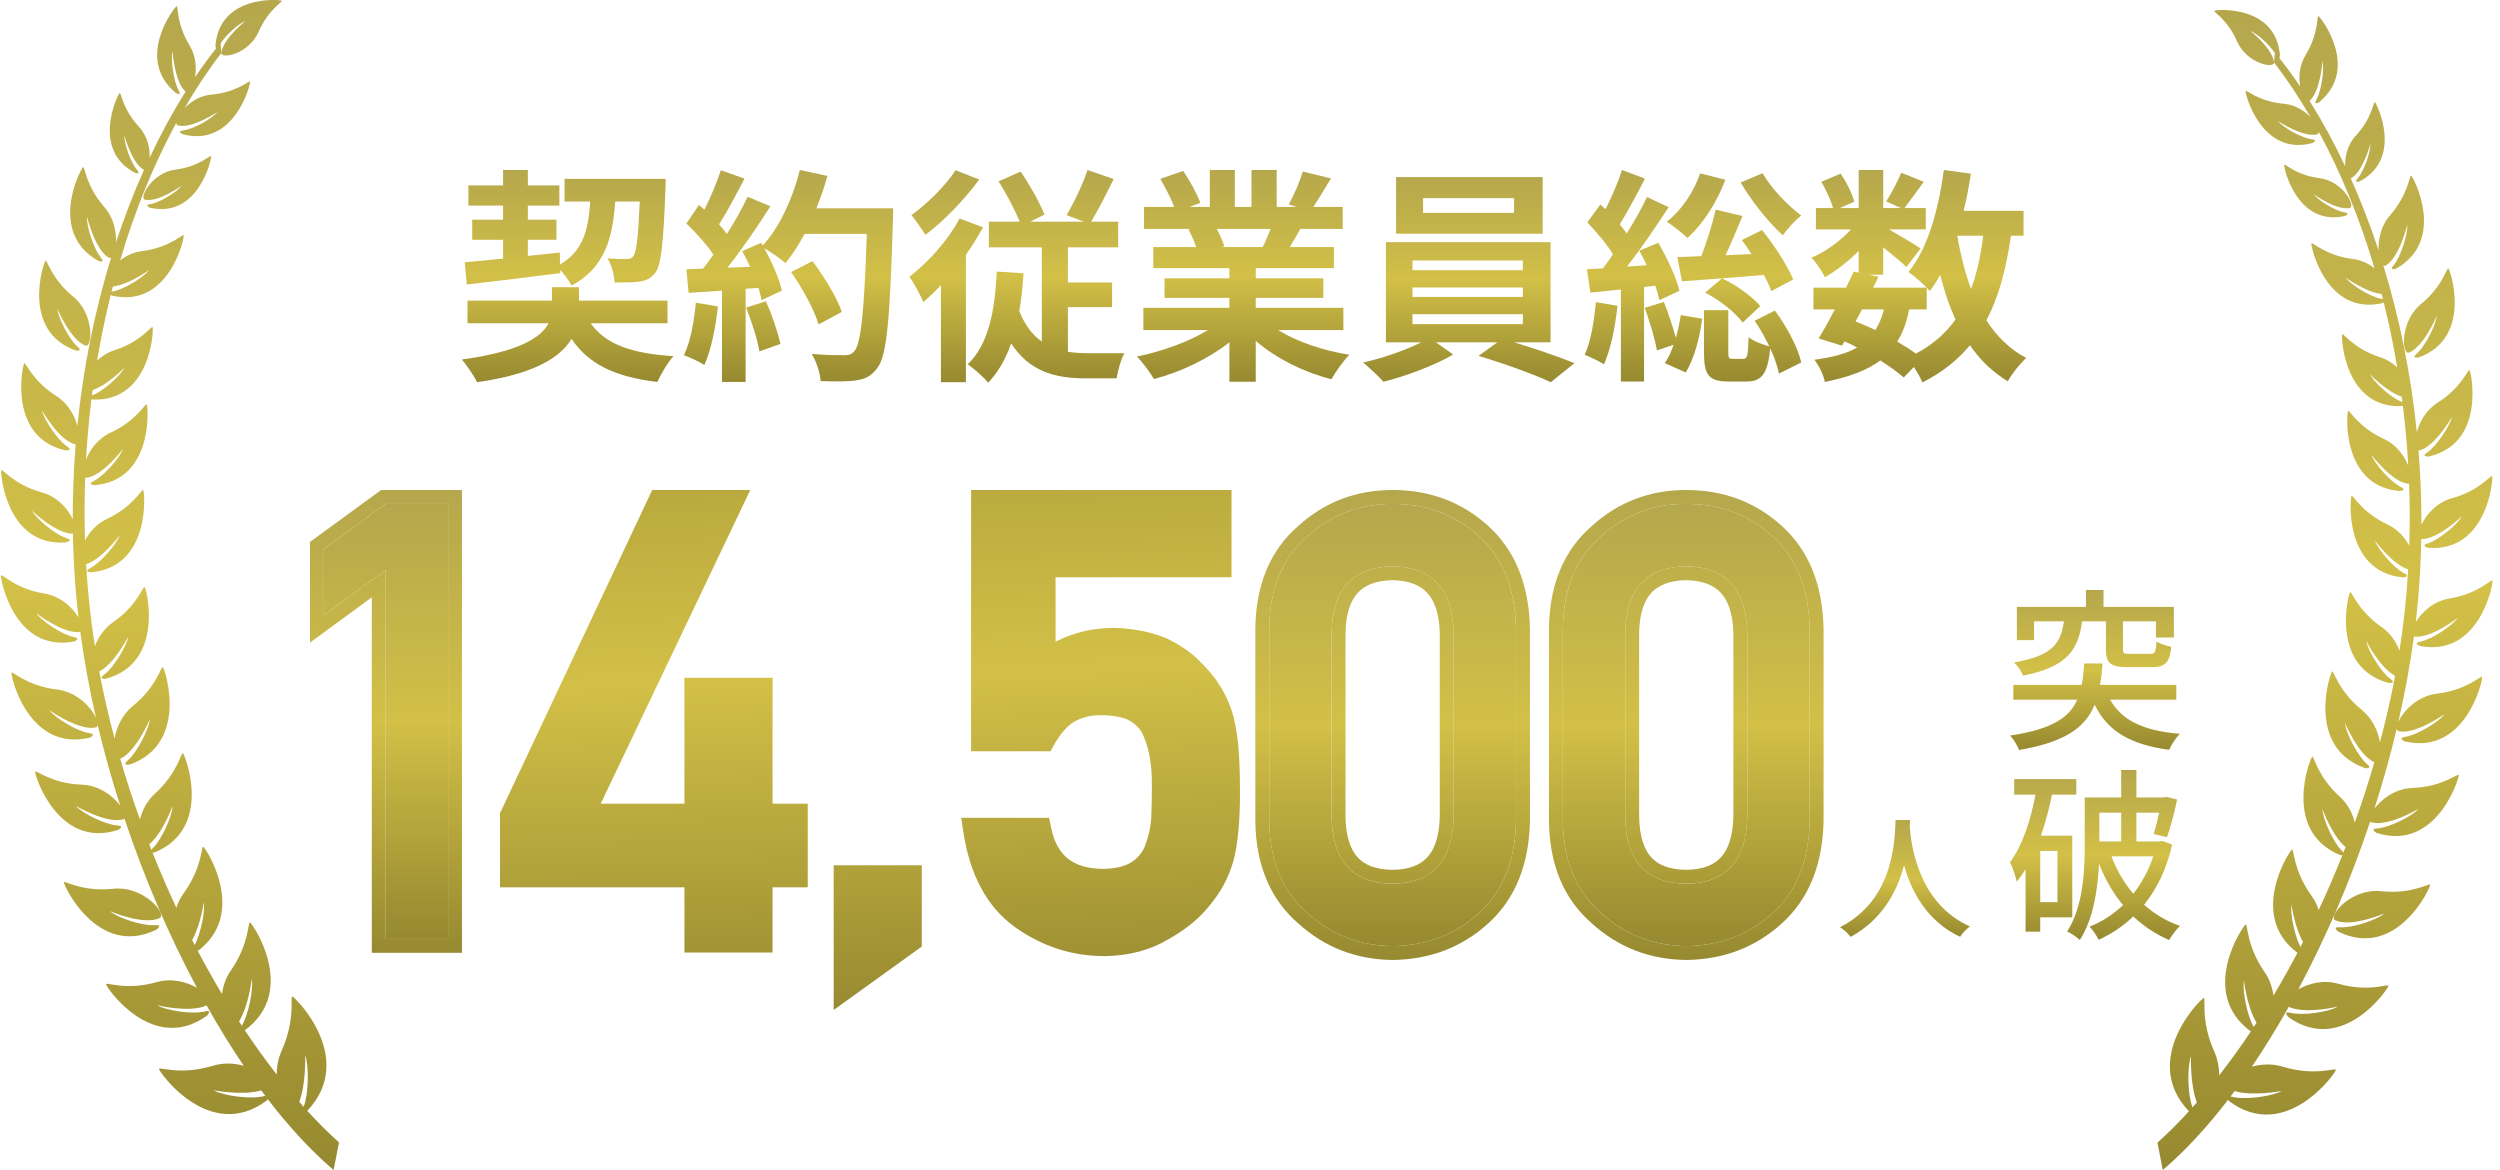
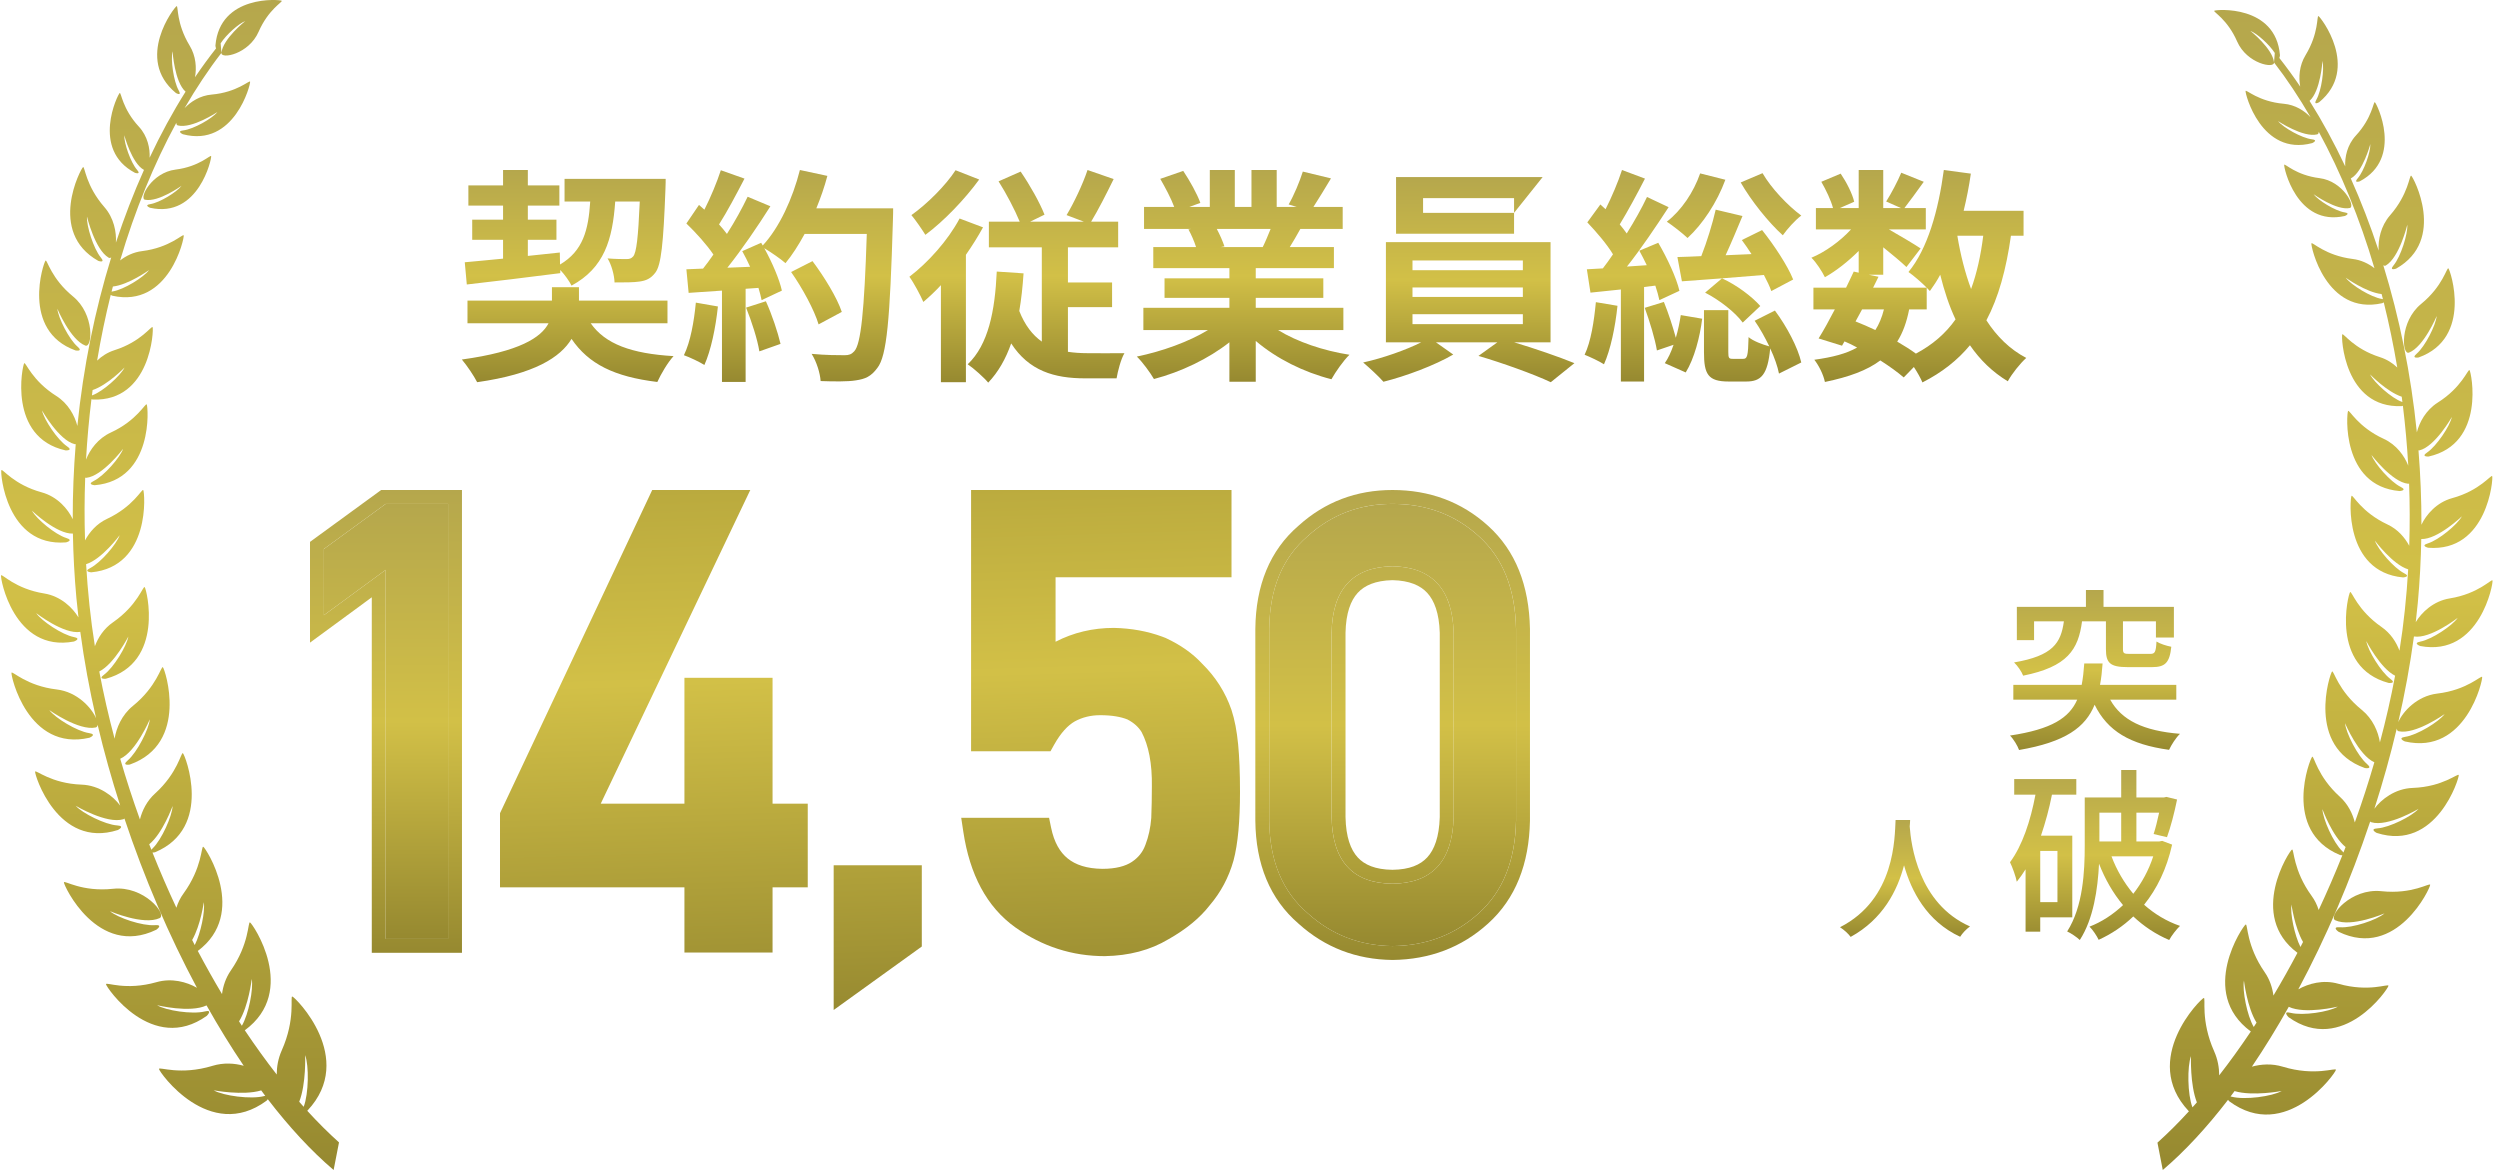
<svg xmlns="http://www.w3.org/2000/svg" width="250" height="117" viewBox="0 0 250 117" fill="none">
  <path d="M234.457 21.238C235.12 21.339 234.482 21.599 234.482 21.599C229.65 22.686 228.344 16.668 228.419 16.477C228.484 16.317 229.584 17.52 231.95 17.814C234.313 18.108 235.597 20.67 234.979 20.802C233.656 21.076 231.355 19.419 231.355 19.419C231.82 20.044 233.512 21.086 234.457 21.238ZM233.859 93.179C233.859 93.179 233.116 92.66 233.995 92.725C235.235 92.821 237.682 92 238.453 91.339C238.453 91.339 235.127 92.774 233.525 92.026C232.769 91.672 235.06 88.787 238.149 89.12C241.241 89.45 242.984 88.252 243.019 88.477C243.062 88.74 239.696 96.004 233.859 93.179ZM241.864 35.746C241.864 35.746 241.073 35.888 241.67 35.367C242.519 34.629 243.579 32.523 243.669 31.607C243.669 31.607 242.368 34.706 240.891 35.264C240.193 35.524 239.942 32.164 242.122 30.386C244.297 28.606 244.679 26.714 244.837 26.836C245.026 26.978 247.316 33.788 241.864 35.746ZM218.894 111.127C218.874 111.111 218.859 111.098 218.859 111.098C214.004 105.919 220.095 99.845 220.376 99.798C220.612 99.757 220.02 102.012 221.426 105.155C221.778 105.95 221.919 106.766 221.919 107.534C222.994 106.156 224.048 104.691 225.083 103.148C219.759 99.241 224.322 92.547 224.571 92.448C224.782 92.369 224.623 94.562 226.465 97.215C226.979 97.953 227.238 98.771 227.344 99.555C228.167 98.177 228.966 96.751 229.745 95.282C224.736 91.548 228.966 85.047 229.202 84.952C229.408 84.87 229.298 87.019 231.156 89.579C231.488 90.028 231.714 90.513 231.867 90.998C232.701 89.218 233.492 87.391 234.236 85.528C234.112 85.528 233.984 85.497 233.984 85.497C228.173 83.076 231.011 75.82 231.222 75.675C231.402 75.551 231.714 77.621 233.982 79.672C234.798 80.413 235.258 81.355 235.481 82.245C236.195 80.263 236.848 78.256 237.435 76.228C235.868 75.533 234.502 72.32 234.502 72.32C234.602 73.316 235.763 75.592 236.692 76.392C237.345 76.955 236.486 76.803 236.486 76.803C230.558 74.705 233.005 67.304 233.208 67.149C233.382 67.02 233.803 69.067 236.174 70.984C237.285 71.887 237.815 73.159 237.993 74.235C238.583 72.026 239.093 69.802 239.51 67.572C238.031 66.832 236.629 64.109 236.629 64.109C236.797 65.064 238.078 67.175 239.028 67.882C239.701 68.377 238.862 68.295 238.862 68.295C232.982 66.71 234.826 59.372 235.011 59.209C235.17 59.067 235.722 61.013 238.149 62.695C239.06 63.325 239.63 64.213 239.947 65.069C240.163 63.717 240.344 62.36 240.484 61.01C240.63 59.65 240.738 58.291 240.818 56.935C239.269 56.463 237.488 54.063 237.488 54.063C237.802 54.961 239.374 56.791 240.404 57.318C241.135 57.687 240.306 57.743 240.306 57.743C234.366 57.188 234.999 49.78 235.152 49.586C235.28 49.426 236.124 51.217 238.741 52.443C239.776 52.925 240.484 53.756 240.924 54.577C240.991 52.487 240.984 50.412 240.909 48.353C240.876 48.368 240.841 48.379 240.801 48.373C239.203 48.214 237.149 45.499 237.149 45.499C237.465 46.379 239.038 48.177 240.06 48.686C240.781 49.044 239.964 49.106 239.964 49.106C234.092 48.606 234.657 41.285 234.808 41.096C234.934 40.934 235.78 42.696 238.37 43.883C239.651 44.472 240.444 45.592 240.826 46.567C240.711 44.547 240.53 42.547 240.289 40.58C240.218 40.601 240.158 40.614 240.158 40.614C234.389 40.838 234.097 33.638 234.225 33.437C234.331 33.262 235.351 34.882 238.013 35.721C238.696 35.94 239.269 36.315 239.726 36.751C239.354 34.531 238.902 32.358 238.377 30.24C238.297 30.284 238.219 30.32 238.219 30.32C232.578 31.584 231.053 24.555 231.141 24.335C231.216 24.147 232.502 25.551 235.265 25.896C236.122 26 236.86 26.366 237.445 26.82C235.976 21.845 234.085 17.244 231.872 13.169C231.874 13.311 231.829 13.409 231.719 13.438C230.322 13.786 227.805 12.111 227.805 12.111C228.323 12.762 230.169 13.804 231.179 13.928C231.894 14.008 231.221 14.31 231.221 14.31C226.11 15.667 224.485 9.304 224.558 9.097C224.621 8.922 225.841 10.158 228.376 10.377C229.521 10.475 230.445 11.079 231.055 11.721C229.913 9.752 228.695 7.915 227.401 6.243L227.479 5.296C226.921 4.434 225.683 3.332 225.037 3.089C225.037 3.089 227.265 4.857 227.401 6.243C227.464 6.893 224.696 6.387 223.716 4.153C222.739 1.912 221.295 1.187 221.426 1.076C221.579 0.947 227.574 0.442 227.996 5.515C227.996 5.515 227.984 5.698 227.931 5.794C228.647 6.702 229.343 7.657 230.021 8.658C229.855 7.747 229.915 6.568 230.553 5.52C231.9 3.301 231.668 1.562 231.842 1.608C232.045 1.675 236.034 6.826 231.92 10.217C231.92 10.217 231.282 10.591 231.644 9.954C232.153 9.048 232.445 6.906 232.249 6.088C232.249 6.088 232.051 9.133 230.955 10.088C232.234 12.116 233.427 14.309 234.522 16.637C234.472 15.729 234.713 14.501 235.587 13.556C237.227 11.789 237.335 10.14 237.485 10.222C237.662 10.32 240.371 15.817 235.974 18.134C235.974 18.134 235.32 18.351 235.768 17.835C236.401 17.107 237.064 15.197 237.034 14.408C237.034 14.408 236.287 17.192 235.095 17.837C235.09 17.84 235.085 17.84 235.077 17.84C236.104 20.131 237.034 22.542 237.862 25.055C237.802 24.008 238.056 22.619 239.007 21.53C240.866 19.404 240.939 17.479 241.117 17.567C241.323 17.675 244.679 24 239.615 26.862C239.615 26.862 238.857 27.135 239.367 26.521C240.082 25.646 240.791 23.393 240.731 22.472C240.731 22.472 239.947 25.747 238.581 26.55C238.495 26.599 238.41 26.581 238.327 26.518C239.937 31.741 241.092 37.375 241.685 43.233C241.944 42.221 242.584 41.014 243.77 40.26C246.191 38.737 246.804 36.872 246.952 37.013C247.125 37.179 248.617 44.365 242.861 45.653C242.861 45.653 242.042 45.7 242.713 45.248C243.659 44.606 244.991 42.613 245.189 41.697C245.189 41.697 243.504 44.667 241.936 45.039C241.906 45.047 241.881 45.039 241.848 45.034C242.047 47.485 242.15 49.968 242.143 52.476C242.612 51.475 243.652 50.241 245.222 49.813C247.995 49.056 249.115 47.434 249.22 47.614C249.341 47.831 248.758 55.242 242.813 54.775C242.813 54.775 242.007 54.576 242.785 54.339C243.885 53.996 245.737 52.461 246.191 51.63C246.191 51.63 243.75 53.968 242.127 53.903C242.09 56.017 241.977 58.145 241.781 60.279C241.72 60.925 241.653 61.57 241.575 62.215C242.152 61.25 243.333 60.104 244.97 59.841C247.864 59.376 249.167 57.851 249.25 58.045C249.356 58.277 248.004 65.724 242.027 64.604C242.027 64.604 241.228 64.315 242.042 64.158C243.192 63.934 245.227 62.576 245.769 61.786C245.769 61.786 243.026 63.918 241.394 63.647C241.012 66.483 240.487 69.353 239.827 72.217C240.269 71.18 241.685 69.6 243.725 69.358C246.729 69.004 248.133 67.492 248.216 67.696C248.306 67.938 246.608 75.557 240.49 74.145C240.49 74.145 239.681 73.814 240.527 73.683C241.725 73.502 243.875 72.194 244.468 71.402C244.468 71.402 241.539 73.487 239.867 73.125C239.746 73.1 239.691 72.996 239.678 72.849C239.043 75.541 238.289 78.227 237.438 80.872C238.124 79.938 239.505 78.854 241.273 78.792C244.29 78.684 245.809 77.29 245.875 77.502C245.947 77.755 243.657 85.205 237.672 83.293C237.672 83.293 236.89 82.895 237.747 82.836C238.947 82.754 241.198 81.626 241.851 80.888C241.851 80.888 238.769 82.725 237.129 82.224C237.084 82.209 237.046 82.183 237.019 82.15C235.045 88.067 232.588 93.78 229.83 98.933C230.848 98.353 232.322 97.942 233.844 98.379C236.901 99.246 238.85 98.342 238.847 98.577C238.847 98.851 234.263 105.576 228.856 101.718C228.856 101.718 228.198 101.062 229.067 101.285C230.3 101.589 232.9 101.192 233.781 100.662C233.781 100.662 230.496 101.457 228.876 100.681C227.691 102.786 226.46 104.791 225.189 106.667C226.113 106.409 227.188 106.34 228.278 106.67C231.508 107.656 233.598 106.735 233.593 106.982C233.585 107.271 228.592 114.326 222.918 110.123C222.918 110.123 222.858 110.063 222.803 109.984C220.681 112.745 218.487 115.121 216.277 117L215.745 114.265C216.8 113.315 217.855 112.267 218.894 111.127ZM238.161 29.406C236.617 29.243 234.57 27.77 234.57 27.77C235.115 28.503 237.089 29.721 238.189 29.896C238.234 29.904 238.259 29.912 238.295 29.919C238.249 29.746 238.207 29.578 238.161 29.406ZM240.173 39.671C238.696 39.189 237.006 37.439 237.006 37.439C237.415 38.259 239.154 39.821 240.203 40.19C240.218 40.197 240.226 40.203 240.239 40.205C240.218 40.027 240.196 39.849 240.173 39.671ZM234.56 84.707C233.231 83.628 232.241 80.913 232.241 80.913C232.287 81.91 233.329 84.25 234.21 85.099C234.273 85.161 234.309 85.202 234.346 85.249C234.417 85.068 234.487 84.893 234.56 84.707ZM230.046 94.699C230.132 94.534 230.217 94.366 230.303 94.198C229.459 92.727 229.147 90.446 229.147 90.446C229.007 91.355 229.444 93.504 230.046 94.699ZM225.375 102.699C225.468 102.554 225.56 102.41 225.654 102.265C224.707 100.745 224.395 98.059 224.395 98.059C224.219 99.055 224.704 101.555 225.375 102.699ZM223.149 109.666C224.455 110.022 227.223 109.643 228.17 109.098C228.17 109.098 225.272 109.653 223.456 109.109C223.325 109.287 223.19 109.47 223.054 109.651C223.089 109.656 223.109 109.656 223.149 109.666ZM219.688 110.237C218.987 108.451 219.1 105.612 219.1 105.612C218.716 106.637 218.744 109.434 219.246 110.734C219.392 110.572 219.543 110.404 219.688 110.237Z" fill="url(#paint0_linear_8364_54201)" />
  <path d="M15.026 20.413C14.357 20.514 15.001 20.777 15.001 20.777C19.875 21.873 21.192 15.803 21.116 15.611C21.051 15.449 19.941 16.662 17.555 16.959C15.171 17.256 13.876 19.84 14.499 19.973C15.834 20.249 18.155 18.578 18.155 18.578C17.686 19.208 15.979 20.259 15.026 20.413ZM15.629 92.974C15.629 92.974 16.379 92.45 15.492 92.516C14.241 92.612 11.773 91.784 10.996 91.118C10.996 91.118 14.35 92.565 15.966 91.81C16.728 91.454 14.418 88.544 11.302 88.879C8.184 89.213 6.426 88.005 6.39 88.231C6.347 88.497 9.742 95.823 15.629 92.974ZM7.556 35.046C7.556 35.046 8.353 35.189 7.751 34.663C6.894 33.919 5.825 31.795 5.734 30.871C5.734 30.871 7.046 33.997 8.536 34.559C9.24 34.822 9.494 31.433 7.295 29.64C5.101 27.844 4.716 25.936 4.557 26.058C4.366 26.202 2.056 33.07 7.556 35.046ZM30.723 111.076C30.743 111.06 30.758 111.047 30.758 111.047C35.655 105.824 29.512 99.697 29.228 99.65C28.99 99.608 29.588 101.883 28.169 105.053C27.814 105.855 27.673 106.677 27.673 107.453C26.588 106.063 25.524 104.585 24.481 103.028C29.851 99.088 25.248 92.336 24.997 92.237C24.785 92.156 24.944 94.368 23.087 97.044C22.568 97.788 22.307 98.614 22.201 99.405C21.37 98.015 20.564 96.576 19.779 95.095C24.831 91.328 20.564 84.772 20.326 84.676C20.119 84.593 20.23 86.76 18.355 89.343C18.021 89.795 17.793 90.285 17.638 90.774C16.797 88.978 15.999 87.135 15.249 85.256C15.374 85.256 15.503 85.225 15.503 85.225C21.365 82.784 18.502 75.465 18.289 75.319C18.107 75.194 17.793 77.281 15.505 79.351C14.682 80.097 14.219 81.048 13.993 81.945C13.273 79.947 12.615 77.922 12.022 75.876C13.603 75.176 14.981 71.935 14.981 71.935C14.88 72.94 13.709 75.236 12.772 76.043C12.113 76.61 12.98 76.456 12.98 76.456C18.958 74.34 16.491 66.875 16.285 66.719C16.111 66.589 15.685 68.653 13.294 70.587C12.174 71.498 11.639 72.781 11.46 73.867C10.864 71.638 10.35 69.395 9.929 67.146C11.421 66.399 12.835 63.653 12.835 63.653C12.665 64.616 11.374 66.745 10.416 67.459C9.737 67.958 10.583 67.875 10.583 67.875C16.514 66.277 14.654 58.875 14.467 58.711C14.307 58.567 13.75 60.53 11.303 62.227C10.383 62.862 9.808 63.758 9.489 64.622C9.271 63.258 9.089 61.889 8.947 60.528C8.8 59.156 8.691 57.784 8.61 56.418C10.173 55.941 11.969 53.521 11.969 53.521C11.652 54.426 10.067 56.272 9.028 56.803C8.291 57.175 9.127 57.232 9.127 57.232C15.118 56.673 14.48 49.2 14.325 49.005C14.196 48.844 13.345 50.65 10.705 51.886C9.661 52.373 8.947 53.211 8.504 54.039C8.435 51.931 8.443 49.838 8.519 47.761C8.552 47.776 8.587 47.787 8.628 47.782C10.239 47.62 12.311 44.882 12.311 44.882C11.992 45.77 10.406 47.584 9.375 48.097C8.648 48.458 9.471 48.521 9.471 48.521C15.394 48.016 14.824 40.632 14.672 40.442C14.545 40.278 13.692 42.056 11.08 43.253C9.788 43.847 8.987 44.976 8.602 45.96C8.718 43.922 8.901 41.905 9.144 39.921C9.215 39.942 9.276 39.955 9.276 39.955C15.095 40.182 15.389 32.92 15.26 32.717C15.153 32.54 14.125 34.174 11.44 35.02C10.751 35.242 10.173 35.619 9.712 36.059C10.087 33.821 10.543 31.629 11.072 29.492C11.153 29.536 11.232 29.572 11.232 29.572C16.922 30.848 18.459 23.758 18.371 23.537C18.295 23.347 16.998 24.762 14.211 25.111C13.347 25.215 12.602 25.585 12.012 26.043C13.494 21.025 15.402 16.384 17.634 12.274C17.631 12.417 17.677 12.516 17.788 12.545C19.197 12.896 21.735 11.207 21.735 11.207C21.213 11.863 19.351 12.915 18.333 13.039C17.611 13.12 18.29 13.425 18.29 13.425C23.445 14.794 25.084 8.375 25.011 8.167C24.947 7.99 23.716 9.237 21.16 9.458C20.005 9.557 19.073 10.166 18.457 10.814C19.61 8.828 20.838 6.975 22.143 5.288L22.064 4.333C22.627 3.463 23.876 2.352 24.527 2.107C24.527 2.107 22.28 3.891 22.143 5.288C22.079 5.944 24.871 5.434 25.859 3.18C26.845 0.92 28.301 0.189 28.17 0.077C28.015 -0.053 21.968 -0.563 21.542 4.554C21.542 4.554 21.555 4.739 21.608 4.835C20.886 5.751 20.185 6.714 19.5 7.724C19.668 6.805 19.607 5.616 18.963 4.559C17.606 2.321 17.839 0.566 17.664 0.613C17.459 0.681 13.436 5.876 17.585 9.296C17.585 9.296 18.229 9.674 17.864 9.031C17.35 8.117 17.056 5.957 17.253 5.132C17.253 5.132 17.453 8.203 18.558 9.166C17.268 11.212 16.065 13.424 14.961 15.772C15.011 14.856 14.768 13.617 13.886 12.665C12.232 10.882 12.123 9.218 11.971 9.301C11.794 9.401 9.061 14.944 13.496 17.282C13.496 17.282 14.155 17.5 13.704 16.98C13.066 16.246 12.397 14.32 12.427 13.523C12.427 13.523 13.18 16.332 14.383 16.983C14.388 16.985 14.393 16.985 14.401 16.985C13.365 19.296 12.427 21.728 11.591 24.262C11.652 23.206 11.396 21.806 10.436 20.707C8.562 18.563 8.488 16.621 8.308 16.709C8.101 16.819 4.716 23.198 9.823 26.085C9.823 26.085 10.588 26.36 10.074 25.741C9.352 24.859 8.638 22.586 8.698 21.657C8.698 21.657 9.489 24.96 10.867 25.77C10.953 25.819 11.039 25.801 11.123 25.738C9.499 31.006 8.334 36.688 7.736 42.596C7.475 41.576 6.829 40.358 5.633 39.598C3.191 38.063 2.573 36.181 2.423 36.324C2.248 36.491 0.744 43.739 6.55 45.038C6.55 45.038 7.376 45.085 6.699 44.629C5.744 43.981 4.402 41.972 4.201 41.048C4.201 41.048 5.901 44.044 7.482 44.419C7.512 44.427 7.538 44.419 7.571 44.413C7.371 46.886 7.267 49.39 7.274 51.92C6.801 50.91 5.752 49.666 4.168 49.234C1.372 48.471 0.242 46.834 0.136 47.016C0.014 47.235 0.601 54.71 6.598 54.239C6.598 54.239 7.411 54.038 6.626 53.799C5.516 53.453 3.649 51.904 3.191 51.066C3.191 51.066 5.653 53.424 7.29 53.359C7.328 55.491 7.442 57.638 7.639 59.791C7.7 60.441 7.768 61.092 7.847 61.743C7.264 60.769 6.074 59.614 4.422 59.348C1.504 58.88 0.189 57.341 0.105 57.536C-0.001 57.771 1.362 65.282 7.391 64.153C7.391 64.153 8.197 63.861 7.376 63.703C6.216 63.476 4.164 62.107 3.617 61.31C3.617 61.31 6.383 63.461 8.029 63.187C8.415 66.048 8.944 68.942 9.61 71.831C9.164 70.785 7.736 69.192 5.678 68.947C2.648 68.591 1.233 67.065 1.149 67.271C1.058 67.515 2.77 75.199 8.941 73.775C8.941 73.775 9.757 73.442 8.903 73.309C7.695 73.127 5.526 71.807 4.929 71.008C4.929 71.008 7.883 73.111 9.57 72.747C9.691 72.721 9.747 72.617 9.76 72.469C10.4 75.183 11.161 77.893 12.02 80.561C11.328 79.619 9.935 78.526 8.151 78.463C5.108 78.353 3.576 76.948 3.51 77.162C3.437 77.417 5.747 84.931 11.784 83.002C11.784 83.002 12.572 82.602 11.708 82.541C10.497 82.458 8.227 81.321 7.568 80.576C7.568 80.576 10.676 82.429 12.331 81.925C12.376 81.909 12.415 81.883 12.442 81.849C14.433 87.817 16.911 93.58 19.693 98.778C18.666 98.192 17.18 97.778 15.644 98.218C12.561 99.093 10.596 98.181 10.598 98.418C10.598 98.694 15.221 105.477 20.675 101.586C20.675 101.586 21.339 100.925 20.463 101.149C19.219 101.456 16.597 101.055 15.708 100.522C15.708 100.522 19.021 101.323 20.655 100.54C21.851 102.664 23.092 104.686 24.374 106.578C23.442 106.318 22.358 106.248 21.258 106.581C18 107.575 15.893 106.646 15.898 106.896C15.905 107.187 20.941 114.303 26.664 110.064C26.664 110.064 26.725 110.004 26.781 109.923C28.921 112.708 31.133 115.105 33.362 117L33.9 114.241C32.836 113.283 31.771 112.226 30.723 111.076ZM11.29 28.651C12.848 28.487 14.912 27.001 14.912 27.001C14.363 27.74 12.372 28.968 11.262 29.145C11.216 29.153 11.191 29.161 11.155 29.169C11.201 28.994 11.244 28.825 11.29 28.651ZM9.26 39.005C10.75 38.518 12.455 36.753 12.455 36.753C12.042 37.581 10.289 39.155 9.23 39.528C9.215 39.535 9.207 39.541 9.195 39.543C9.215 39.364 9.238 39.184 9.26 39.005ZM14.922 84.428C16.263 83.341 17.261 80.602 17.261 80.602C17.215 81.607 16.164 83.968 15.275 84.824C15.211 84.886 15.176 84.928 15.138 84.975C15.067 84.793 14.996 84.616 14.922 84.428ZM19.475 94.507C19.389 94.34 19.302 94.171 19.216 94.001C20.067 92.518 20.381 90.217 20.381 90.217C20.523 91.133 20.083 93.302 19.475 94.507ZM24.187 102.575C24.093 102.429 23.999 102.284 23.905 102.138C24.86 100.605 25.175 97.896 25.175 97.896C25.352 98.9 24.863 101.422 24.187 102.575ZM26.431 109.603C25.114 109.962 22.322 109.58 21.367 109.03C21.367 109.03 24.291 109.59 26.122 109.041C26.254 109.22 26.391 109.405 26.527 109.588C26.492 109.592 26.472 109.592 26.431 109.603ZM29.922 110.178C30.629 108.377 30.515 105.514 30.515 105.514C30.903 106.547 30.875 109.369 30.368 110.68C30.221 110.516 30.069 110.347 29.922 110.178Z" fill="url(#paint1_linear_8364_54201)" />
  <path d="M192.671 30.942H190.914C190.667 32.211 190.284 33.277 189.721 34.161C190.419 34.569 191.072 34.977 191.59 35.362C193.257 34.478 194.563 33.345 195.554 31.939C194.923 30.602 194.428 29.106 194.022 27.474C193.707 28.063 193.347 28.607 192.986 29.106C192.896 29.015 192.806 28.902 192.671 28.766V30.942ZM186.207 30.942L185.554 32.143C186.23 32.416 186.883 32.688 187.536 33.005C187.896 32.438 188.189 31.758 188.392 30.942H186.207ZM198.324 23.574H195.734C196.049 25.479 196.5 27.269 197.108 28.902C197.671 27.36 198.076 25.569 198.324 23.574ZM202.356 23.574H201.094C200.621 26.929 199.856 29.74 198.639 32.03C199.676 33.64 200.982 34.932 202.626 35.793C202.018 36.337 201.185 37.38 200.779 38.128C199.248 37.199 198.009 35.997 196.995 34.524C195.757 36.02 194.203 37.244 192.243 38.242C192.085 37.856 191.748 37.244 191.387 36.7L190.374 37.743C189.766 37.221 188.955 36.632 188.031 36.043C186.703 37.04 184.901 37.697 182.491 38.196C182.333 37.425 181.86 36.519 181.432 35.975C183.257 35.725 184.653 35.362 185.712 34.751C185.306 34.524 184.878 34.32 184.45 34.138L184.203 34.569L181.86 33.844C182.356 33.05 182.919 32.03 183.482 30.942H181.342V28.766H184.608C184.878 28.199 185.149 27.655 185.374 27.156L185.869 27.269V25.093C184.833 26.136 183.617 27.088 182.491 27.723C182.198 27.133 181.635 26.249 181.14 25.773C182.514 25.206 184.023 24.118 185.104 22.939H181.59V20.808H183.302C183.099 20.038 182.604 18.995 182.131 18.179L184.068 17.363C184.653 18.224 185.239 19.38 185.419 20.174L183.977 20.808H185.869V17H188.324V20.808H190.104L188.617 20.151C189.135 19.335 189.766 18.134 190.126 17.272L192.378 18.179C191.68 19.154 190.982 20.106 190.441 20.808H192.581V22.939H188.887C189.968 23.552 191.567 24.504 192.063 24.844L190.644 26.703C190.149 26.227 189.203 25.433 188.324 24.73V27.474H186.883L187.851 27.677L187.311 28.766H192.671C192.153 28.244 191.342 27.541 190.847 27.201C192.761 24.889 193.842 21.035 194.383 17L197.085 17.363C196.905 18.632 196.658 19.879 196.365 21.081H202.356V23.574Z" fill="url(#paint2_linear_8364_54201)" />
  <path d="M174.069 18.247L176.254 17.317C177.132 18.836 178.776 20.559 180.127 21.557C179.519 22.01 178.709 22.917 178.281 23.529C176.862 22.259 175.105 20.06 174.069 18.247ZM179.317 27.95L177.132 29.106C176.974 28.652 176.704 28.085 176.389 27.496C173.461 27.745 170.443 27.972 168.191 28.131L167.74 25.705C168.438 25.683 169.249 25.66 170.128 25.614C170.691 24.186 171.254 22.35 171.569 20.967L174.249 21.602C173.709 22.894 173.123 24.3 172.56 25.524L175.15 25.41C174.835 24.912 174.497 24.436 174.182 24.005L176.209 23.008C177.402 24.504 178.754 26.544 179.317 27.95ZM170.51 29.264L172.2 27.836C173.664 28.494 175.218 29.672 176.028 30.602L174.272 32.257C173.506 31.214 171.929 29.99 170.51 29.264ZM170.015 17.34L172.537 17.975C171.704 20.242 170.263 22.418 168.754 23.801C168.281 23.348 167.267 22.554 166.682 22.169C168.146 21.035 169.362 19.222 170.015 17.34ZM159.587 30.216L161.749 30.579C161.524 32.733 161.051 34.977 160.398 36.428C159.947 36.133 158.979 35.68 158.461 35.476C159.092 34.161 159.407 32.121 159.587 30.216ZM165.533 28.562L164.407 28.698V38.151H162.087V28.947L159.047 29.264L158.686 26.929L160.285 26.839C160.623 26.408 160.961 25.932 161.299 25.433C160.691 24.413 159.632 23.189 158.731 22.237L160.037 20.446C160.218 20.605 160.375 20.763 160.556 20.922C161.186 19.675 161.817 18.179 162.2 17L164.497 17.861C163.709 19.403 162.763 21.149 161.974 22.441C162.222 22.735 162.47 23.053 162.673 23.348C163.461 22.078 164.182 20.808 164.7 19.698L166.862 20.718C165.623 22.622 164.114 24.866 162.695 26.657L164.677 26.521C164.429 26 164.182 25.524 163.934 25.07L165.826 24.277C166.727 25.819 167.65 27.791 167.943 29.083L165.938 30.012C165.848 29.582 165.713 29.106 165.533 28.562ZM164.474 30.783L166.389 30.194C166.839 31.305 167.29 32.688 167.582 33.776C167.808 33.028 167.965 32.234 168.078 31.509L170.218 31.871C169.992 33.708 169.429 35.861 168.573 37.244L166.479 36.315C166.817 35.839 167.11 35.204 167.357 34.478L165.691 35.045C165.51 33.912 164.97 32.143 164.474 30.783ZM175.465 32.075L177.492 31.055C178.686 32.665 179.79 34.751 180.127 36.247L177.898 37.358C177.763 36.655 177.447 35.748 177.019 34.841C176.772 37.471 176.118 38.151 174.632 38.151H172.853C170.803 38.151 170.398 37.425 170.398 35.227V31.01H172.83V35.204C172.83 35.816 172.898 35.884 173.281 35.884H174.317C174.722 35.884 174.812 35.635 174.857 33.708C175.285 34.093 176.254 34.456 176.929 34.637C176.501 33.753 176.006 32.846 175.465 32.075Z" fill="url(#paint3_linear_8364_54201)" />
-   <path d="M151.406 21.285V19.812H142.307V21.285H151.406ZM154.267 17.704V23.371H139.605V17.704H154.267ZM141.249 31.419V32.416H152.285V31.419H141.249ZM141.249 28.744V29.696H152.285V28.744H141.249ZM141.249 26.046V27.021H152.285V26.046H141.249ZM155.055 34.23H151.406C153.523 34.865 155.888 35.681 157.442 36.316L155.078 38.22C153.343 37.404 150.235 36.293 147.848 35.59L149.74 34.23H143.591L145.325 35.454C143.501 36.52 140.618 37.608 138.343 38.175C137.848 37.608 136.925 36.769 136.316 36.248C138.276 35.817 140.596 35.001 142.127 34.23H138.591V24.21H155.055V34.23Z" fill="url(#paint4_linear_8364_54201)" />
+   <path d="M151.406 21.285V19.812H142.307V21.285H151.406ZV23.371H139.605V17.704H154.267ZM141.249 31.419V32.416H152.285V31.419H141.249ZM141.249 28.744V29.696H152.285V28.744H141.249ZM141.249 26.046V27.021H152.285V26.046H141.249ZM155.055 34.23H151.406C153.523 34.865 155.888 35.681 157.442 36.316L155.078 38.22C153.343 37.404 150.235 36.293 147.848 35.59L149.74 34.23H143.591L145.325 35.454C143.501 36.52 140.618 37.608 138.343 38.175C137.848 37.608 136.925 36.769 136.316 36.248C138.276 35.817 140.596 35.001 142.127 34.23H138.591V24.21H155.055V34.23Z" fill="url(#paint4_linear_8364_54201)" />
  <path d="M127.062 22.894H121.679C121.994 23.484 122.287 24.164 122.445 24.64L122.062 24.708H126.274C126.544 24.164 126.814 23.506 127.062 22.894ZM134.337 33.005H127.805C129.719 34.184 132.332 35.068 134.945 35.476C134.337 36.065 133.548 37.199 133.143 37.924C130.373 37.221 127.647 35.861 125.575 34.093V38.174H122.94V34.229C120.846 35.884 118.075 37.199 115.395 37.902C115.012 37.244 114.247 36.201 113.684 35.657C116.206 35.136 118.864 34.184 120.801 33.005H114.337V30.783H122.94V29.786H116.454V27.836H122.94V26.816H115.328V24.708H119.607C119.427 24.141 119.134 23.461 118.841 22.939L119.111 22.894H114.404V20.695H117.422C117.107 19.834 116.521 18.746 116.026 17.884L118.323 17.091C118.976 18.066 119.72 19.403 120.035 20.287L118.931 20.695H120.981V17H123.481V20.695H125.147V17H127.67V20.695H129.674L128.864 20.446C129.404 19.516 129.967 18.156 130.283 17.159L133.098 17.839C132.467 18.882 131.859 19.902 131.341 20.695H134.269V22.894H130.035C129.674 23.552 129.314 24.164 128.976 24.708H133.391V26.816H125.575V27.836H132.332V29.786H125.575V30.783H134.337V33.005Z" fill="url(#paint5_linear_8364_54201)" />
  <path d="M95.555 17.023L97.919 17.952C96.501 19.902 94.406 22.101 92.537 23.484C92.199 22.939 91.546 21.987 91.14 21.511C92.739 20.378 94.609 18.496 95.555 17.023ZM95.96 21.851L98.302 22.735C97.807 23.642 97.221 24.572 96.591 25.479V38.219H94.091V28.516C93.505 29.151 92.919 29.695 92.334 30.194C92.086 29.604 91.365 28.244 90.938 27.677C92.807 26.249 94.789 24.05 95.96 21.851ZM106.793 30.715V35.181C107.401 35.272 108.054 35.317 108.708 35.317C109.316 35.34 111.658 35.317 112.446 35.317C112.086 35.907 111.771 37.154 111.658 37.834H108.505C105.419 37.834 102.897 37.086 101.118 34.342C100.577 35.884 99.834 37.199 98.82 38.264C98.437 37.788 97.379 36.836 96.771 36.428C98.843 34.456 99.496 31.101 99.676 27.156L102.356 27.337C102.266 28.675 102.131 29.922 101.928 31.101C102.491 32.529 103.257 33.504 104.181 34.161V24.73H98.888V22.169H101.973C101.478 20.967 100.622 19.335 99.856 18.134L102.064 17.159C102.987 18.496 103.978 20.265 104.451 21.466L103.009 22.169H108.392L106.658 21.511C107.379 20.31 108.28 18.428 108.753 17L111.365 17.907C110.622 19.426 109.811 21.013 109.113 22.169H111.816V24.73H106.793V28.244H111.208V30.715H106.793Z" fill="url(#paint6_linear_8364_54201)" />
  <path d="M69.584 30.262L71.791 30.647C71.566 32.778 71.093 35.045 70.44 36.496C69.967 36.201 68.976 35.725 68.391 35.521C69.044 34.184 69.404 32.166 69.584 30.262ZM74.607 30.761L76.589 30.126C77.197 31.463 77.782 33.232 78.053 34.388L75.936 35.136C75.755 33.98 75.17 32.143 74.607 30.761ZM81.634 20.831H89.314C89.314 20.831 89.314 21.738 89.291 22.078C88.999 32.007 88.683 35.589 87.737 36.791C87.107 37.652 86.521 37.902 85.575 38.038C84.764 38.174 83.368 38.151 82.062 38.106C82.017 37.335 81.656 36.156 81.161 35.385C82.58 35.521 83.864 35.521 84.472 35.521C84.9 35.521 85.147 35.431 85.418 35.136C86.093 34.433 86.431 31.123 86.679 23.393H80.463C79.855 24.504 79.224 25.501 78.548 26.317C78.098 25.909 77.107 25.229 76.431 24.821C77.219 26.249 77.94 27.927 78.188 29.06L76.161 30.012C76.093 29.65 75.981 29.242 75.846 28.788L74.562 28.879V38.196H72.197V29.06L68.864 29.287L68.638 26.929L70.305 26.861C70.643 26.431 71.003 25.955 71.341 25.456C70.688 24.481 69.584 23.257 68.638 22.35L69.9 20.491C70.08 20.65 70.26 20.808 70.44 20.967C71.071 19.72 71.701 18.201 72.084 17.023L74.449 17.861C73.638 19.426 72.715 21.171 71.904 22.441C72.197 22.758 72.467 23.098 72.692 23.393C73.503 22.123 74.224 20.808 74.764 19.675L77.039 20.627C75.778 22.622 74.201 24.934 72.737 26.771L75.012 26.68C74.764 26.136 74.494 25.592 74.224 25.116L76.116 24.277L76.273 24.549C77.94 22.758 79.269 19.856 79.99 17L82.737 17.589C82.445 18.7 82.062 19.788 81.634 20.831ZM84.179 31.191L81.859 32.438C81.431 31.01 80.26 28.834 79.111 27.201L81.251 26.113C82.422 27.677 83.706 29.763 84.179 31.191Z" fill="url(#paint7_linear_8364_54201)" />
  <path d="M46.68 28.448L46.477 26.227C47.558 26.136 48.865 26 50.306 25.864V23.982H47.221V21.965H50.306V20.559H46.838V18.541H50.306V17H52.784V18.541H55.937V20.559H52.784V21.965H55.644V23.982H52.784V25.592C53.842 25.479 54.923 25.365 55.982 25.252L56.004 26.453C58.302 25.093 58.842 23.008 59.022 20.151H56.455V17.884H66.567C66.567 17.884 66.567 18.61 66.545 18.904C66.342 24.345 66.117 26.521 65.531 27.269C65.081 27.859 64.608 28.063 63.955 28.154C63.392 28.244 62.446 28.244 61.455 28.244C61.432 27.496 61.139 26.453 60.757 25.841C61.567 25.909 62.288 25.909 62.626 25.909C62.941 25.909 63.121 25.864 63.324 25.637C63.639 25.252 63.82 23.801 63.977 20.151H61.522C61.252 23.982 60.419 26.793 57.153 28.562C56.928 28.108 56.477 27.474 56.027 26.997V27.315C52.716 27.745 49.225 28.154 46.68 28.448ZM66.748 32.325H59.067C60.531 34.41 63.144 35.362 67.356 35.612C66.77 36.247 66.094 37.403 65.734 38.196C61.432 37.675 58.865 36.405 57.153 33.889C56.049 35.725 53.459 37.403 47.716 38.219C47.378 37.562 46.703 36.564 46.185 35.952C51.95 35.158 54.112 33.753 54.856 32.325H46.748V30.058H55.194V28.72H57.896V30.058H66.748V32.325Z" fill="url(#paint8_linear_8364_54201)" />
-   <path d="M174.73 81.718V63.28C174.611 58.924 172.572 56.707 168.612 56.627C164.633 56.707 162.604 58.924 162.524 63.28V81.718C162.604 86.114 164.633 88.332 168.612 88.372C172.572 88.332 174.611 86.114 174.73 81.718ZM156.287 82.076V62.892C156.327 58.875 157.61 55.782 160.137 53.614C162.505 51.466 165.33 50.392 168.612 50.392C171.995 50.392 174.87 51.466 177.237 53.614C179.645 55.782 180.888 58.875 180.968 62.892V82.076C180.888 86.074 179.645 89.157 177.237 91.325C174.87 93.473 171.995 94.567 168.612 94.607C165.33 94.567 162.505 93.473 160.137 91.325C157.61 89.157 156.327 86.074 156.287 82.076Z" fill="url(#paint9_linear_8364_54201)" />
-   <path d="M154.896 62.878L156.286 62.891V82.075C156.326 86.073 157.609 89.156 160.136 91.324C162.504 93.472 165.329 94.566 168.612 94.606C171.994 94.566 174.869 93.472 177.237 91.324C179.644 89.156 180.887 86.073 180.967 82.075V62.891C180.887 58.874 179.644 55.781 177.237 53.613C174.869 51.465 171.994 50.391 168.612 50.391C165.329 50.391 162.504 51.465 160.136 53.613C157.609 55.781 156.326 58.874 156.286 62.891L154.897 62.878C154.939 58.55 156.337 55.041 159.23 52.558C161.855 50.188 165.007 49 168.612 49C172.318 49 175.532 50.189 178.171 52.583H178.17C180.927 55.068 182.272 58.562 182.357 62.864L182.358 62.878V82.089L182.357 82.103C182.272 86.386 180.925 89.869 178.17 92.353C175.536 94.743 172.328 95.952 168.628 95.996L168.612 95.997L168.595 95.996C164.995 95.952 161.851 94.744 159.23 92.378C156.339 89.897 154.939 86.399 154.897 82.089L154.896 82.075V62.878ZM168.612 56.626C172.571 56.706 174.61 58.923 174.73 63.279V81.717C174.61 86.113 172.571 88.331 168.612 88.371C164.633 88.331 162.603 86.113 162.524 81.717V63.279C162.603 58.923 164.633 56.706 168.612 56.626ZM168.611 58.016C166.89 58.055 165.81 58.546 165.132 59.288C164.433 60.052 163.955 61.305 163.915 63.279V81.717C163.955 83.716 164.435 84.977 165.132 85.739C165.808 86.477 166.885 86.96 168.611 86.98C170.325 86.96 171.404 86.48 172.087 85.737C172.791 84.972 173.279 83.709 173.339 81.717V63.279C173.279 61.312 172.793 60.057 172.087 59.29C171.402 58.544 170.32 58.055 168.611 58.016Z" fill="url(#paint10_linear_8364_54201)" />
  <path d="M145.365 81.718V63.28C145.246 58.924 143.206 56.707 139.247 56.627C135.268 56.707 133.239 58.924 133.159 63.28V81.718C133.239 86.114 135.268 88.332 139.247 88.372C143.206 88.332 145.246 86.114 145.365 81.718ZM126.922 82.076V62.892C126.962 58.875 128.245 55.782 130.772 53.614C133.139 51.466 135.964 50.392 139.247 50.392C142.63 50.392 145.504 51.466 147.872 53.614C150.279 55.782 151.523 58.875 151.602 62.892V82.076C151.523 86.074 150.279 89.157 147.872 91.325C145.504 93.473 142.63 94.567 139.247 94.607C135.964 94.567 133.139 93.473 130.772 91.325C128.245 89.157 126.962 86.074 126.922 82.076Z" fill="url(#paint11_linear_8364_54201)" />
  <path d="M125.533 62.878L126.924 62.891V82.075C126.964 86.073 128.247 89.156 130.774 91.324C133.142 93.472 135.967 94.566 139.249 94.606C142.632 94.566 145.507 93.472 147.874 91.324C150.282 89.156 151.525 86.073 151.605 82.075V62.891C151.525 58.874 150.282 55.781 147.874 53.613C145.507 51.465 142.632 50.391 139.249 50.391C135.967 50.391 133.142 51.465 130.774 53.613C128.247 55.781 126.964 58.874 126.924 62.891L125.534 62.878C125.577 58.55 126.975 55.041 129.868 52.558C132.493 50.188 135.644 49 139.249 49C142.955 49 146.17 50.189 148.809 52.583H148.808C151.565 55.068 152.909 58.562 152.995 62.864L152.996 62.878V82.089L152.995 82.103C152.909 86.386 151.563 89.869 148.808 92.353C146.173 94.743 142.966 95.952 139.265 95.996L139.249 95.997L139.232 95.996C135.633 95.952 132.489 94.744 129.868 92.378C126.977 89.897 125.577 86.399 125.534 82.089L125.533 82.075V62.878ZM139.249 56.626C143.209 56.706 145.248 58.923 145.367 63.279V81.717C145.248 86.113 143.209 88.331 139.249 88.371C135.27 88.331 133.241 86.113 133.161 81.717V63.279C133.241 58.923 135.27 56.706 139.249 56.626ZM139.248 58.016C137.528 58.055 136.448 58.546 135.77 59.288C135.07 60.052 134.592 61.305 134.552 63.279V81.717C134.592 83.716 135.072 84.977 135.77 85.739C136.445 86.477 137.522 86.96 139.248 86.98C140.963 86.96 142.042 86.48 142.725 85.737C143.428 84.972 143.917 83.709 143.976 81.717V63.279C143.917 61.312 143.43 60.057 142.725 59.29C142.039 58.544 140.958 58.055 139.248 58.016Z" fill="url(#paint12_linear_8364_54201)" />
  <path d="M38.567 56.985L32.39 61.52V54.897L38.567 50.392H44.804V93.891H38.567V56.985Z" fill="url(#paint13_linear_8364_54201)" />
  <path d="M44.806 50.391H38.569L32.391 54.896V61.519L38.569 56.984V93.89H44.806V50.391ZM46.197 95.281H37.178V59.729L31 64.264V54.189L38.115 49H46.197V95.281Z" fill="url(#paint14_linear_8364_54201)" />
  <path d="M91.67 95.019L92.18 94.651V86.524H83.367V101L85.331 99.585L91.67 95.019Z" fill="url(#paint15_linear_8364_54201)" />
  <path d="M105.557 57.729H123.151V49H97.108V75.124H105.05L105.402 74.492C106.084 73.27 106.792 72.531 107.481 72.138C108.234 71.729 109.072 71.519 110.022 71.519C111.185 71.519 112.08 71.679 112.749 71.948C113.401 72.287 113.856 72.711 114.16 73.207C114.852 74.525 115.225 76.325 115.187 78.686L115.186 78.697V78.706C115.186 79.705 115.167 80.735 115.127 81.795C115.052 82.779 114.854 83.674 114.541 84.487L114.536 84.498L114.532 84.508C114.281 85.195 113.844 85.75 113.184 86.192C112.541 86.614 111.596 86.884 110.235 86.884C108.668 86.865 107.556 86.481 106.777 85.853C105.997 85.225 105.411 84.241 105.108 82.759L104.907 81.777H96.121L96.333 83.183C96.973 87.427 98.658 90.688 101.535 92.739L101.538 92.741C104.231 94.649 107.221 95.614 110.478 95.614H110.489L110.5 95.613C112.893 95.57 115.026 95.019 116.855 93.918L116.856 93.919C118.59 92.935 119.983 91.809 120.977 90.522C122.086 89.223 122.875 87.733 123.347 86.067L123.353 86.048C123.797 84.373 124 82.066 124 79.187C124 77.321 123.938 75.727 123.812 74.414L123.811 74.412C123.684 73.112 123.469 71.967 123.15 70.996L123.144 70.979C122.537 69.222 121.549 67.675 120.194 66.348C119.24 65.319 118.026 64.478 116.585 63.807L116.552 63.792L116.518 63.779L116.223 63.666C114.738 63.118 113.132 62.831 111.417 62.791L111.403 62.79H111.388C109.285 62.79 107.336 63.254 105.557 64.174V57.729Z" fill="url(#paint16_linear_8364_54201)" />
  <path d="M60.074 80.365L74.195 50.748L75.029 49H65.222L64.889 49.708L50.117 81.073L50 81.319V88.734H68.443V95.253H77.256V88.734H80.775V80.365H77.256V67.777H68.443V80.365H60.074Z" fill="url(#paint17_linear_8364_54201)" />
  <path d="M189.558 82H191.013C190.999 82.186 190.999 82.411 190.971 82.649C191.096 84.412 191.817 90.363 197 92.643C196.598 92.934 196.224 93.345 196.016 93.676C192.662 92.126 191.124 89.091 190.403 86.533C189.738 89.064 188.283 91.927 185.067 93.69C184.832 93.372 184.416 92.987 184 92.722C189.544 89.899 189.461 83.749 189.558 82Z" fill="url(#paint18_linear_8364_54201)" />
  <path d="M205.745 90.214V85.092H204.023V90.214H205.745ZM207.228 91.736H204.023V93.165H202.557V86.929C202.282 87.374 201.989 87.783 201.678 88.172C201.605 87.727 201.238 86.688 201 86.224C202.227 84.572 203.052 82.104 203.546 79.468H201.421V77.909H207.631V79.468H205.195C204.92 80.879 204.536 82.271 204.096 83.57H207.228V91.736ZM212.12 81.269H209.94V84.145H212.12V81.269ZM215.325 85.63H211.149C211.662 87.003 212.413 88.284 213.329 89.379C214.171 88.302 214.867 87.04 215.325 85.63ZM216.223 84.09L217.212 84.461C216.663 86.91 215.692 88.878 214.409 90.474C215.435 91.383 216.644 92.126 218 92.59C217.652 92.924 217.157 93.555 216.919 94C215.564 93.425 214.373 92.627 213.329 91.643C212.303 92.627 211.13 93.406 209.866 93.981C209.683 93.592 209.28 92.979 208.95 92.664C210.159 92.2 211.295 91.457 212.303 90.511C211.314 89.323 210.508 87.931 209.903 86.372C209.775 88.896 209.353 91.884 207.98 94C207.723 93.74 207.064 93.295 206.716 93.146C208.309 90.659 208.474 87.133 208.474 84.572V79.747H212.12V77H213.64V79.747H216.388L216.644 79.691L217.707 79.951C217.45 81.25 217.047 82.772 216.699 83.718L215.362 83.403C215.545 82.846 215.747 82.048 215.912 81.269H213.64V84.145H215.93L216.223 84.09Z" fill="url(#paint19_linear_8364_54201)" />
  <path d="M210.593 62.134H208.204C207.833 64.972 206.741 66.678 202.315 67.566C202.167 67.165 201.741 66.556 201.407 66.243C205.278 65.581 206.093 64.31 206.389 62.134H203.407V64.014H201.685V60.689H208.593V59H210.352V60.689H217.389V63.753H215.593V62.134H212.296V64.902C212.296 65.355 212.407 65.39 213.019 65.39H215.019C215.481 65.39 215.593 65.233 215.648 64.153C216 64.38 216.667 64.589 217.13 64.676C216.963 66.295 216.5 66.713 215.204 66.713H212.778C211 66.713 210.593 66.295 210.593 64.919V62.134ZM217.63 69.968H211.019C212.167 72.023 214.333 73.085 218 73.381C217.593 73.764 217.13 74.495 216.907 74.983C212.981 74.443 210.759 73.102 209.463 70.473C208.537 72.737 206.556 74.199 201.907 75C201.759 74.582 201.352 73.903 201 73.555C205.185 72.928 206.926 71.779 207.722 69.968H201.333V68.489H208.167C208.296 67.844 208.37 67.131 208.426 66.347H210.259C210.204 67.113 210.13 67.827 210 68.489H217.63V69.968Z" fill="url(#paint20_linear_8364_54201)" />
  <defs>
    <linearGradient id="paint0_linear_8364_54201" x1="232.5" y1="1" x2="232.5" y2="117" gradientUnits="userSpaceOnUse">
      <stop stop-color="#B5A74C" />
      <stop offset="0.5" stop-color="#D2C047" />
      <stop offset="1" stop-color="#968930" />
    </linearGradient>
    <linearGradient id="paint1_linear_8364_54201" x1="17" y1="0" x2="17" y2="117" gradientUnits="userSpaceOnUse">
      <stop stop-color="#B5A74C" />
      <stop offset="0.5" stop-color="#D2C047" />
      <stop offset="1" stop-color="#968930" />
    </linearGradient>
    <linearGradient id="paint2_linear_8364_54201" x1="191.883" y1="17" x2="191.883" y2="38.242" gradientUnits="userSpaceOnUse">
      <stop stop-color="#B5A74C" />
      <stop offset="0.5" stop-color="#D2C047" />
      <stop offset="1" stop-color="#968930" />
    </linearGradient>
    <linearGradient id="paint3_linear_8364_54201" x1="169.294" y1="17" x2="169.294" y2="38.151" gradientUnits="userSpaceOnUse">
      <stop stop-color="#B5A74C" />
      <stop offset="0.5" stop-color="#D2C047" />
      <stop offset="1" stop-color="#968930" />
    </linearGradient>
    <linearGradient id="paint4_linear_8364_54201" x1="146.879" y1="17.704" x2="146.879" y2="38.22" gradientUnits="userSpaceOnUse">
      <stop stop-color="#B5A74C" />
      <stop offset="0.5" stop-color="#D2C047" />
      <stop offset="1" stop-color="#968930" />
    </linearGradient>
    <linearGradient id="paint5_linear_8364_54201" x1="124.314" y1="17" x2="124.314" y2="38.174" gradientUnits="userSpaceOnUse">
      <stop stop-color="#B5A74C" />
      <stop offset="0.5" stop-color="#D2C047" />
      <stop offset="1" stop-color="#968930" />
    </linearGradient>
    <linearGradient id="paint6_linear_8364_54201" x1="101.692" y1="17" x2="101.692" y2="38.264" gradientUnits="userSpaceOnUse">
      <stop stop-color="#B5A74C" />
      <stop offset="0.5" stop-color="#D2C047" />
      <stop offset="1" stop-color="#968930" />
    </linearGradient>
    <linearGradient id="paint7_linear_8364_54201" x1="78.852" y1="17" x2="78.852" y2="38.196" gradientUnits="userSpaceOnUse">
      <stop stop-color="#B5A74C" />
      <stop offset="0.5" stop-color="#D2C047" />
      <stop offset="1" stop-color="#968930" />
    </linearGradient>
    <linearGradient id="paint8_linear_8364_54201" x1="56.77" y1="17" x2="56.77" y2="38.219" gradientUnits="userSpaceOnUse">
      <stop stop-color="#B5A74C" />
      <stop offset="0.5" stop-color="#D2C047" />
      <stop offset="1" stop-color="#968930" />
    </linearGradient>
    <linearGradient id="paint9_linear_8364_54201" x1="168.627" y1="50.392" x2="168.627" y2="94.607" gradientUnits="userSpaceOnUse">
      <stop stop-color="#B5A74C" />
      <stop offset="0.5" stop-color="#D2C047" />
      <stop offset="1" stop-color="#968930" />
    </linearGradient>
    <linearGradient id="paint10_linear_8364_54201" x1="168.627" y1="49" x2="168.627" y2="95.997" gradientUnits="userSpaceOnUse">
      <stop stop-color="#B5A74C" />
      <stop offset="0.5" stop-color="#D2C047" />
      <stop offset="1" stop-color="#968930" />
    </linearGradient>
    <linearGradient id="paint11_linear_8364_54201" x1="139.262" y1="50.392" x2="139.262" y2="94.607" gradientUnits="userSpaceOnUse">
      <stop stop-color="#B5A74C" />
      <stop offset="0.5" stop-color="#D2C047" />
      <stop offset="1" stop-color="#968930" />
    </linearGradient>
    <linearGradient id="paint12_linear_8364_54201" x1="139.264" y1="49" x2="139.264" y2="95.997" gradientUnits="userSpaceOnUse">
      <stop stop-color="#B5A74C" />
      <stop offset="0.5" stop-color="#D2C047" />
      <stop offset="1" stop-color="#968930" />
    </linearGradient>
    <linearGradient id="paint13_linear_8364_54201" x1="38.597" y1="50.392" x2="38.597" y2="93.891" gradientUnits="userSpaceOnUse">
      <stop stop-color="#B5A74C" />
      <stop offset="0.5" stop-color="#D2C047" />
      <stop offset="1" stop-color="#968930" />
    </linearGradient>
    <linearGradient id="paint14_linear_8364_54201" x1="38.598" y1="49" x2="38.598" y2="95.281" gradientUnits="userSpaceOnUse">
      <stop stop-color="#B5A74C" />
      <stop offset="0.5" stop-color="#D2C047" />
      <stop offset="1" stop-color="#968930" />
    </linearGradient>
    <linearGradient id="paint15_linear_8364_54201" x1="295.874" y1="-7.627" x2="300.635" y2="146.197" gradientUnits="userSpaceOnUse">
      <stop offset="0.135" stop-color="#968930" />
      <stop offset="0.447" stop-color="#D2C047" />
      <stop offset="0.668" stop-color="#968930" />
    </linearGradient>
    <linearGradient id="paint16_linear_8364_54201" x1="295.874" y1="-7.627" x2="300.635" y2="146.197" gradientUnits="userSpaceOnUse">
      <stop offset="0.135" stop-color="#968930" />
      <stop offset="0.447" stop-color="#D2C047" />
      <stop offset="0.668" stop-color="#968930" />
    </linearGradient>
    <linearGradient id="paint17_linear_8364_54201" x1="295.874" y1="-7.627" x2="300.635" y2="146.197" gradientUnits="userSpaceOnUse">
      <stop offset="0.135" stop-color="#968930" />
      <stop offset="0.447" stop-color="#D2C047" />
      <stop offset="0.668" stop-color="#968930" />
    </linearGradient>
    <linearGradient id="paint18_linear_8364_54201" x1="190.5" y1="82" x2="190.5" y2="93.69" gradientUnits="userSpaceOnUse">
      <stop stop-color="#B5A74C" />
      <stop offset="0.5" stop-color="#D2C047" />
      <stop offset="1" stop-color="#968930" />
    </linearGradient>
    <linearGradient id="paint19_linear_8364_54201" x1="209.5" y1="77" x2="209.5" y2="94" gradientUnits="userSpaceOnUse">
      <stop stop-color="#B5A74C" />
      <stop offset="0.5" stop-color="#D2C047" />
      <stop offset="1" stop-color="#968930" />
    </linearGradient>
    <linearGradient id="paint20_linear_8364_54201" x1="209.5" y1="59" x2="209.5" y2="75" gradientUnits="userSpaceOnUse">
      <stop stop-color="#B5A74C" />
      <stop offset="0.5" stop-color="#D2C047" />
      <stop offset="1" stop-color="#968930" />
    </linearGradient>
  </defs>
</svg>